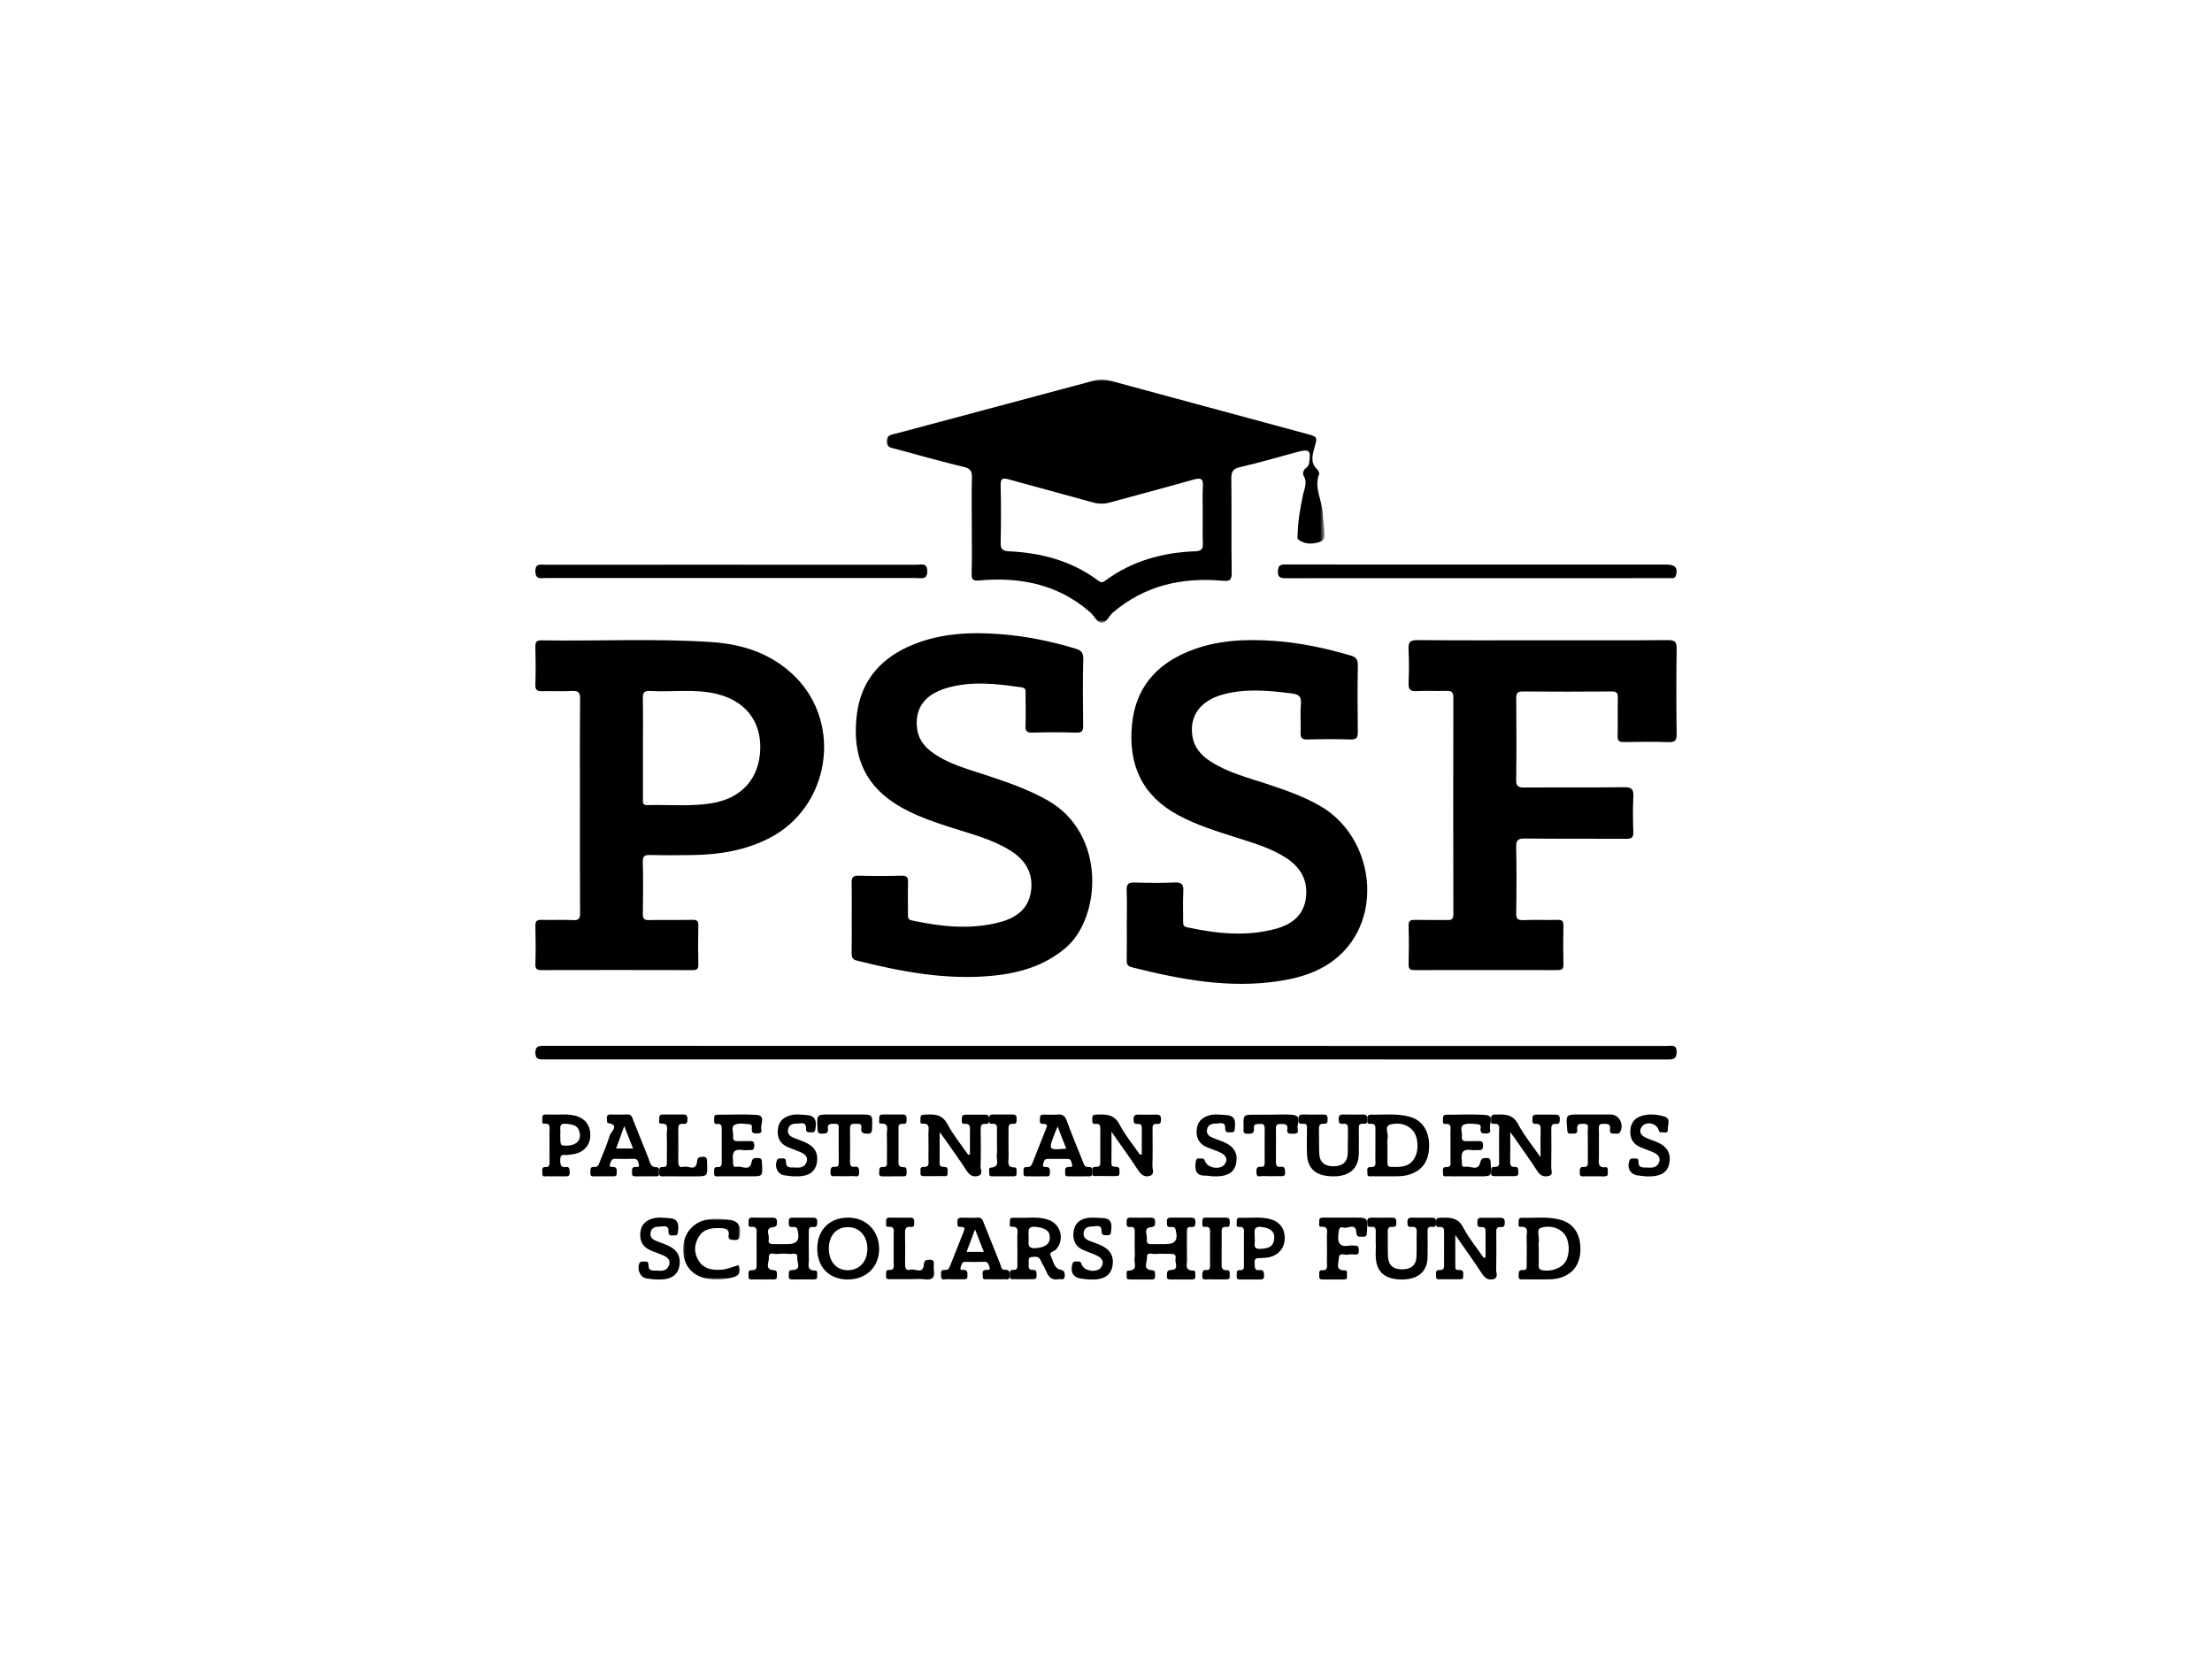
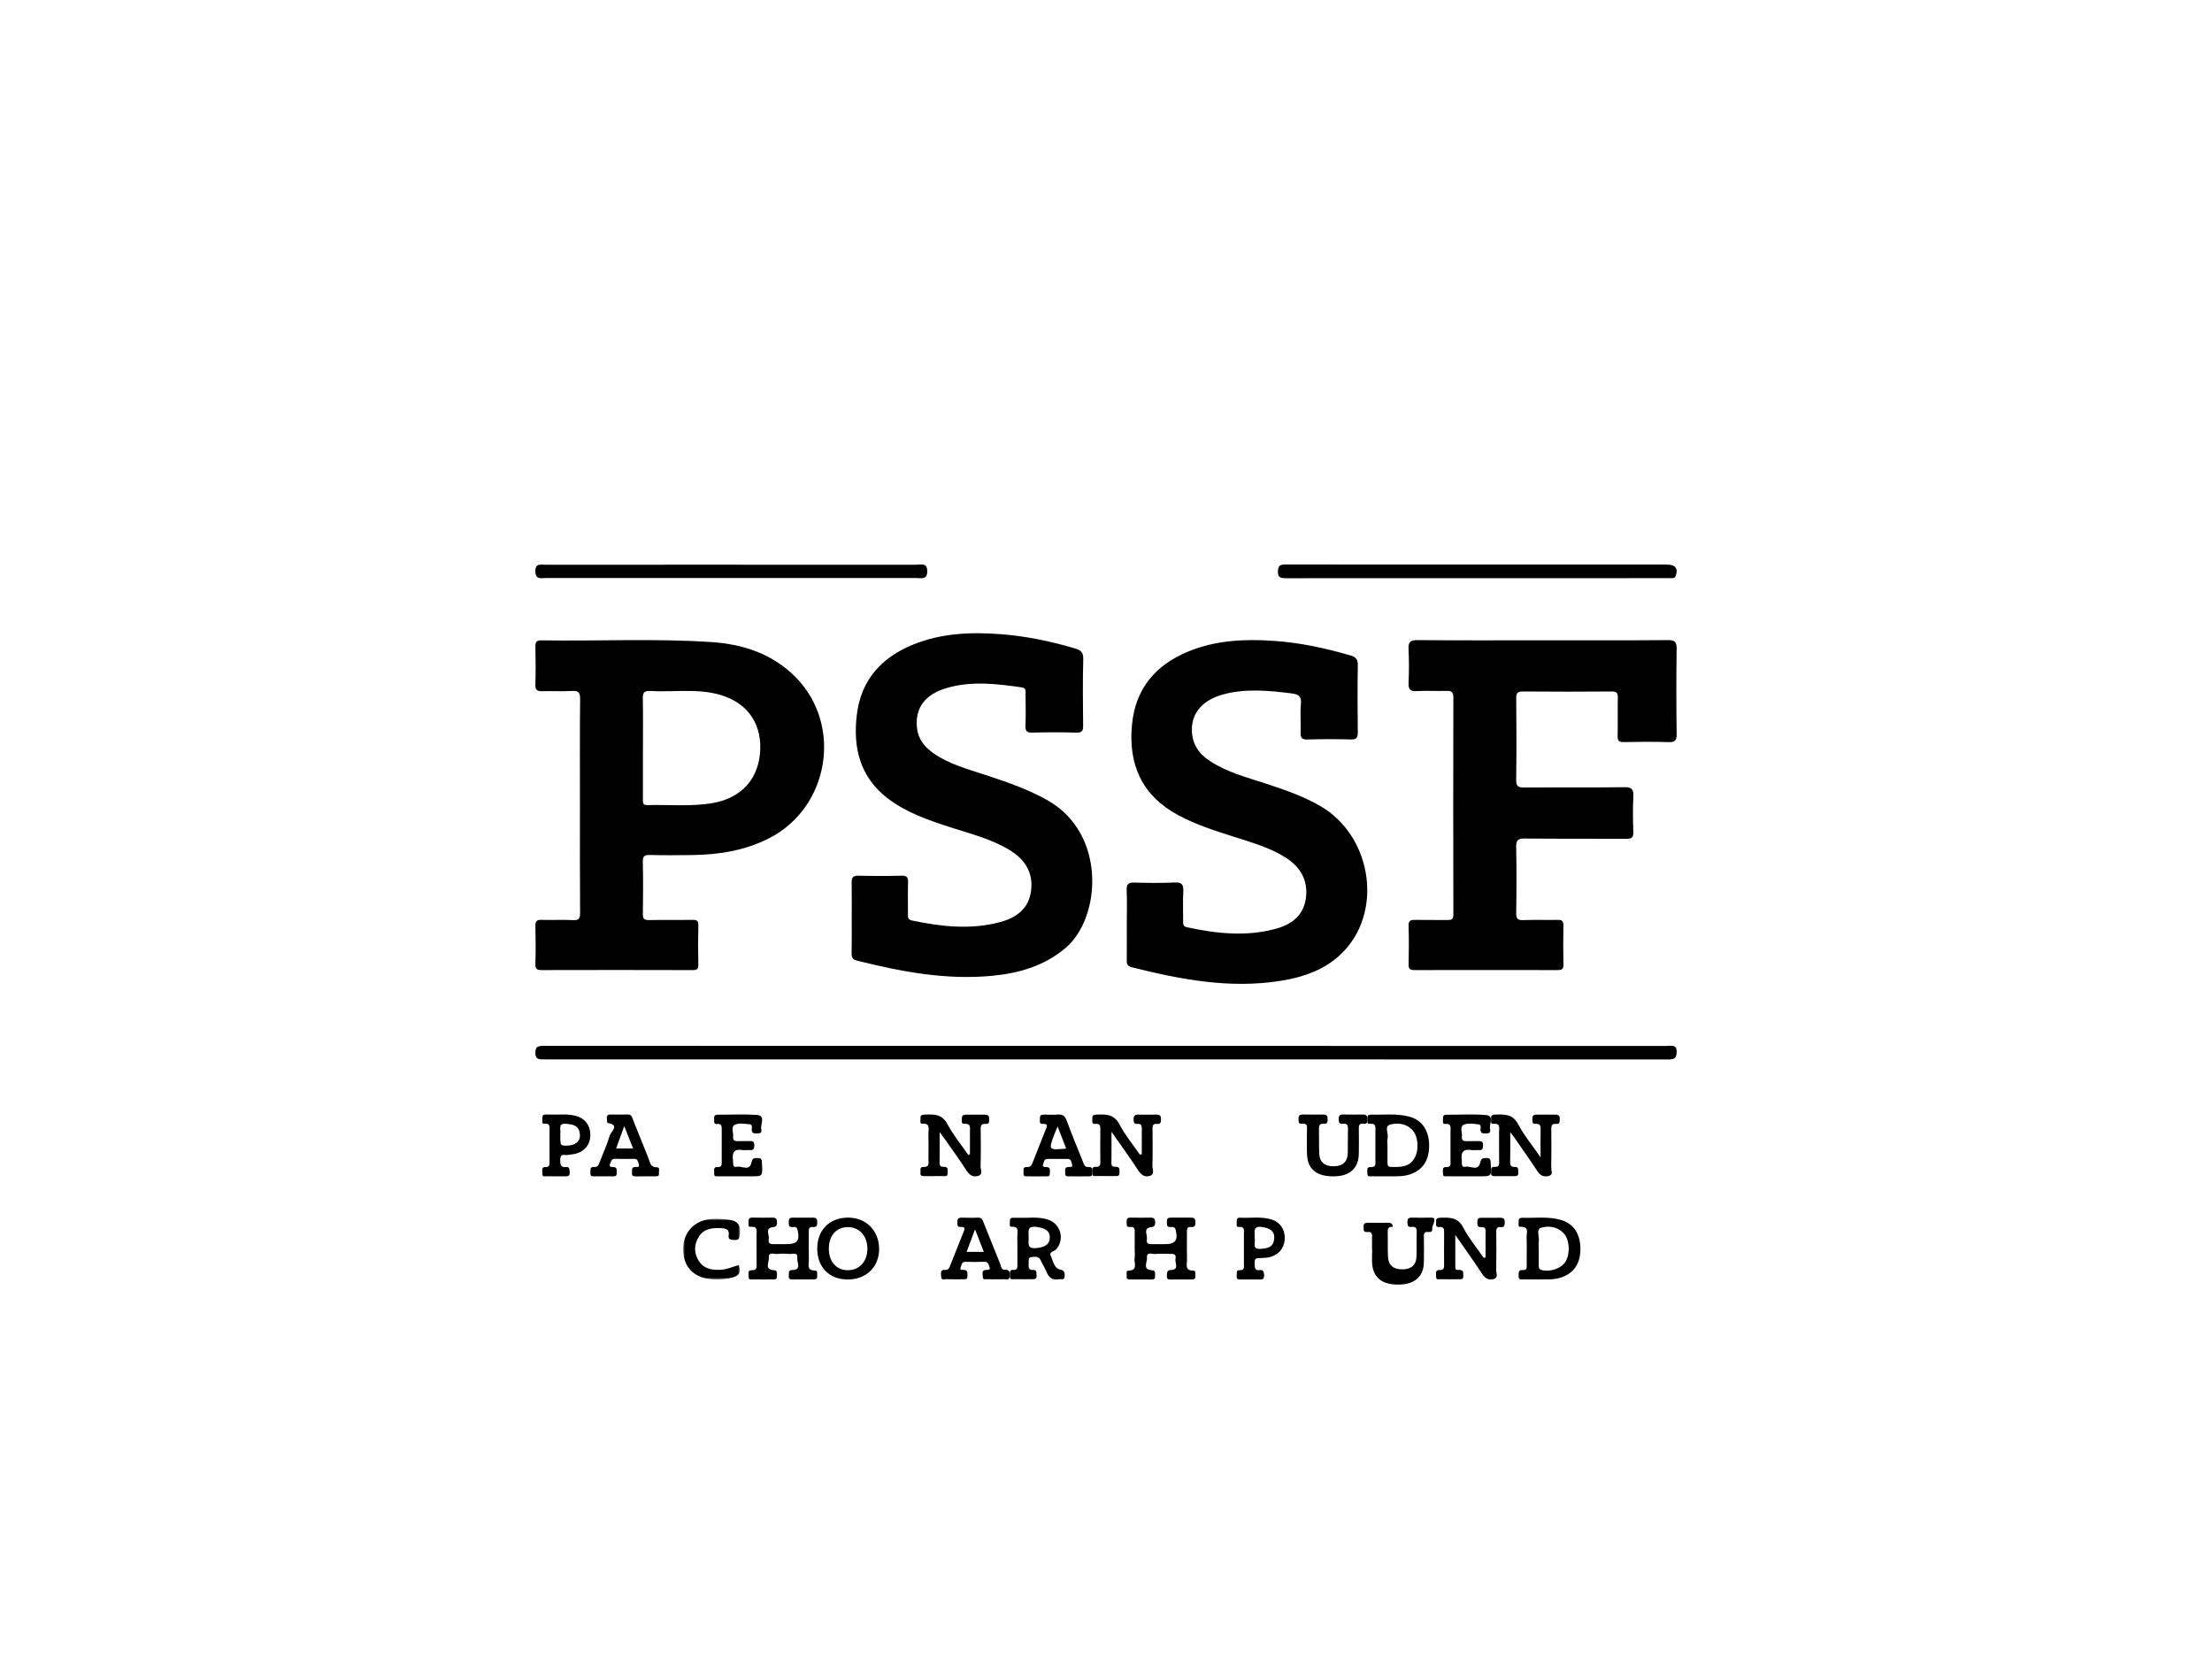
<svg xmlns="http://www.w3.org/2000/svg" version="1.1" id="Layer_1" x="0px" y="0px" width="584.18px" height="438.135px" viewBox="0 0 584.18 438.135" enable-background="new 0 0 584.18 438.135" xml:space="preserve">
  <g>
    <path d="M169.794,211.022c0.005-4.484,0.002-8.97,0.003-13.458c0.004-4.321,0.059-8.648-0.027-12.969   c-0.03-1.501,0.202-2.215,1.961-2.113c5.762,0.336,11.583-0.598,17.299,0.718c7.667,1.762,11.971,7.141,11.753,14.591   c-0.224,7.664-4.758,12.914-12.499,14.279c-5.74,1.013-11.552,0.383-17.329,0.557c-1.301,0.039-1.163-0.776-1.163-1.604    M171.708,225.799c3.668,0.093,7.335,0.07,11.002,0.021c7.148-0.094,14.09-1.178,20.536-4.508   c15.852-8.188,19.345-29.971,6.815-42.536c-6.078-6.095-13.725-8.632-22.029-9.196c-14.971-1.014-29.974-0.227-44.96-0.466   c-1.266-0.022-1.711,0.339-1.678,1.646c0.082,3.342,0.101,6.688-0.005,10.026c-0.047,1.459,0.5,1.795,1.823,1.757   c2.608-0.08,5.222,0.085,7.823-0.063c1.692-0.097,2.188,0.366,2.171,2.116c-0.092,9.377-0.043,18.753-0.043,28.13   c0,9.455-0.036,18.914,0.037,28.371c0.011,1.479-0.309,1.979-1.859,1.901c-2.763-0.14-5.541,0.022-8.311-0.067   c-1.291-0.039-1.67,0.368-1.634,1.655c0.088,3.34,0.095,6.688-0.003,10.026c-0.042,1.375,0.505,1.587,1.701,1.582   c13.284-0.032,26.567-0.036,39.854,0.005c1.202,0.004,1.498-0.369,1.475-1.519c-0.069-3.422-0.076-6.848,0.003-10.271   c0.027-1.207-0.377-1.494-1.521-1.478c-3.83,0.066-7.663-0.024-11.49,0.058c-1.284,0.021-1.664-0.357-1.642-1.648   c0.074-4.567,0.107-9.135-0.012-13.696C169.716,226.043,170.285,225.763,171.708,225.799 M298.857,255.438   c12.91,3.244,25.896,5.725,39.265,3.606c6.485-1.026,12.582-3.168,17.16-8.25c9.975-11.067,6.643-30.209-6.523-37.884   c-4.571-2.664-9.53-4.348-14.521-5.991c-5.049-1.659-10.244-2.976-14.76-5.978c-2.371-1.576-4.142-3.632-4.588-6.613   c-0.793-5.304,2.161-9.32,8.141-10.937c5.986-1.616,12.004-1.027,18.043-0.27c1.822,0.229,2.684,0.719,2.49,2.809   c-0.226,2.437,0.018,4.913-0.078,7.366c-0.055,1.39,0.176,2.052,1.801,1.997c3.799-0.115,7.596-0.117,11.395-0.007   c1.482,0.04,1.928-0.397,1.906-1.925c-0.088-5.897-0.092-11.797,0.004-17.692c0.021-1.516-0.506-2.146-1.879-2.549   c-6.607-1.941-13.32-3.378-20.178-3.86c-7.699-0.543-15.35-0.218-22.645,2.771c-8.646,3.541-14.013,9.73-14.939,19.355   c-1.018,10.563,2.664,18.723,12.129,23.852c4.938,2.681,10.266,4.299,15.568,5.994c4.457,1.424,8.965,2.729,12.965,5.305   c3.801,2.451,5.848,5.883,5.283,10.514c-0.566,4.689-3.763,7.09-7.931,8.229c-7.844,2.146-15.676,1.282-23.485-0.392   c-1.049-0.223-1.019-0.822-1.019-1.567c0.004-2.621-0.101-5.248,0.039-7.863c0.09-1.748-0.283-2.485-2.222-2.396   c-3.547,0.168-7.108,0.123-10.664,0.02c-1.553-0.049-2.143,0.354-2.069,2.025c0.127,3.022,0.035,6.061,0.035,9.088   c0,3.115,0.037,6.229-0.021,9.34c-0.021,1.041,0.182,1.621,1.299,1.9 M226.258,253.681c11.837,2.959,23.762,5.223,36.032,3.995   c7.021-0.7,13.618-2.623,19.194-7.391c9.279-7.937,10.813-30.066-4.804-38.917c-5.197-2.939-10.761-4.845-16.371-6.691   c-4.834-1.593-9.799-2.887-14.028-5.927c-2.264-1.629-3.85-3.717-4.125-6.631c-0.5-5.252,2.197-8.832,8.118-10.496   c6.487-1.82,13.015-1.029,19.537-0.096c1.274,0.183,1.027,1.029,1.032,1.799c0.021,2.784,0.083,5.571-0.018,8.352   c-0.049,1.391,0.365,1.828,1.757,1.798c3.89-0.092,7.786-0.128,11.674,0.011c1.649,0.057,1.809-0.623,1.792-1.998   c-0.062-5.813-0.123-11.631,0.032-17.441c0.049-1.817-0.688-2.346-2.174-2.793c-6.465-1.934-13.048-3.278-19.76-3.782   c-7.804-0.586-15.552-0.261-22.953,2.742c-8.302,3.366-13.735,9.247-14.89,18.388c-1.109,8.775,0.775,16.639,8.207,22.295   c4.867,3.704,10.538,5.647,16.247,7.51c5.453,1.776,11.076,3.114,16.032,6.188c3.923,2.434,6.11,5.879,5.513,10.633   c-0.601,4.799-3.91,7.146-8.181,8.293c-7.805,2.086-15.574,1.205-23.329-0.438c-1.048-0.224-1.006-0.834-1.005-1.584   c0.006-2.785-0.054-5.569,0.021-8.354c0.035-1.274-0.16-1.924-1.675-1.883c-3.808,0.109-7.621,0.096-11.428,0.004   c-1.42-0.033-1.817,0.488-1.789,1.834c0.065,3.111,0.021,6.226,0.019,9.336c0,3.113,0.042,6.226-0.026,9.336   C224.886,252.847,225.201,253.415,226.258,253.681 M428.85,195.978c3.92-0.076,7.843-0.111,11.757,0.012   c1.666,0.052,2.213-0.347,2.188-2.111c-0.102-7.506-0.109-15.016,0-22.521c0.025-1.822-0.432-2.323-2.287-2.306   c-11.02,0.092-22.039,0.045-33.059,0.045c-11.023,0-22.039,0.059-33.06-0.05c-1.996-0.02-2.492,0.571-2.396,2.454   c0.139,2.935,0.141,5.875,0.006,8.811c-0.069,1.648,0.324,2.32,2.125,2.209c2.601-0.159,5.226,0.024,7.832-0.06   c1.308-0.039,1.871,0.226,1.871,1.716c-0.047,19.093-0.05,38.186,0.004,57.279c0.004,1.461-0.608,1.543-1.737,1.525   c-2.773-0.056-5.55,0.018-8.322-0.037c-1.131-0.021-1.816,0.072-1.771,1.529c0.107,3.424,0.086,6.854,0.008,10.28   c-0.029,1.263,0.504,1.449,1.594,1.445c12.568-0.027,25.14-0.027,37.712,0c1.088,0.004,1.614-0.177,1.584-1.451   c-0.084-3.424-0.074-6.854-0.002-10.279c0.021-1.166-0.324-1.561-1.511-1.53c-3.018,0.069-6.043-0.058-9.061,0.061   c-1.488,0.055-1.933-0.326-1.904-1.877c0.103-5.793,0.111-11.586-0.002-17.377c-0.035-1.818,0.437-2.318,2.297-2.297   c8.896,0.109,17.793,0.018,26.691,0.08c1.461,0.012,2.018-0.295,1.953-1.871c-0.127-3.098-0.146-6.206,0-9.299   c0.09-1.876-0.388-2.487-2.388-2.461c-8.813,0.122-17.633,0.024-26.446,0.081c-1.511,0.008-2.138-0.27-2.109-1.996   c0.107-7.177,0.078-14.36,0.014-21.539c-0.01-1.344,0.275-1.838,1.728-1.825c7.836,0.066,15.672,0.063,23.508,0   c1.344-0.012,1.625,0.45,1.596,1.68c-0.073,3.343,0.033,6.69-0.055,10.035C427.17,195.627,427.571,196.003,428.85,195.978" />
    <g transform="translate(51)">
      <defs>
        <filter id="Adobe_OpacityMaskFilter" filterUnits="userSpaceOnUse" x="183.15" y="100.229" width="115.669" height="64.288">
          <feColorMatrix type="matrix" values="1 0 0 0 0  0 1 0 0 0  0 0 1 0 0  0 0 0 1 0" />
        </filter>
      </defs>
      <mask maskUnits="userSpaceOnUse" x="183.15" y="100.229" width="115.669" height="64.288" id="b_2_">
        <g filter="url(#Adobe_OpacityMaskFilter)">
-           <path id="a_2_" fill="#FFFFFF" d="M183.15,100.226h115.667v64.29H183.152L183.15,100.226z" />
-         </g>
+           </g>
      </mask>
-       <path mask="url(#b_2_)" d="M215.357,126.586c7.436,2.063,14.889,4.053,22.325,6.115c1.546,0.428,3.001,0.403,4.544-0.024    c7.354-2.037,14.742-3.952,22.08-6.045c2.039-0.582,2.492-0.019,2.367,1.942c-0.15,2.356-0.035,4.731-0.035,7.1    c0.002,2.613-0.063,5.229,0.027,7.836c0.053,1.442-0.369,2.014-1.895,2.07c-8.713,0.333-16.849,2.542-23.951,7.821    c-0.799,0.596-1.229,0.35-1.871-0.126c-6.979-5.184-14.987-7.289-23.509-7.677c-1.741-0.078-2.197-0.645-2.166-2.308    c0.094-5.061,0.123-10.126-0.006-15.185C213.221,126.229,213.904,126.183,215.357,126.586 M185.716,118.6    c5.95,1.625,11.896,3.287,17.893,4.734c1.754,0.423,2.118,1.186,2.075,2.827c-0.114,4.165-0.038,8.334-0.038,12.5    c0,4.249,0.072,8.497-0.036,12.741c-0.046,1.738,0.345,2.048,2.151,1.886c10.768-0.962,20.749,1.063,29.152,8.411    c1.038,0.906,1.841,2.684,2.899,2.809c1.325,0.158,2.021-1.819,3.116-2.751c8.4-7.141,18.228-9.336,28.924-8.388    c1.851,0.163,2.463-0.063,2.431-2.117c-0.132-8.249,0-16.502-0.097-24.752c-0.021-1.815,0.312-2.685,2.295-3.136    c5.072-1.154,10.07-2.636,15.101-3.994c3.237-0.872,3.67-0.443,3.142,2.949c-0.103,0.666-0.459,0.998-0.9,1.35    c-0.678,0.538-0.857,1.451-0.533,1.994c1.082,1.825,0.133,3.478-0.207,5.167c-0.684,3.36-1.305,6.721-1.377,10.167    c-0.01,0.573-0.24,1.204,0.291,1.58c1.66,1.185,3.469,1.153,5.361,0.603c1.791-0.518,1.461-1.917,1.396-3.17    c-0.069-1.379-0.367-2.753-0.394-4.134c-0.061-3.578-2.43-6.936-0.996-10.669c0.125-0.322-0.215-0.987-0.53-1.282    c-1.849-1.698-1.209-3.878-0.711-5.665c0.76-2.728,0.938-2.878-1.81-3.622c-17.334-4.693-34.676-9.375-52.012-14.07    c-1.435-0.389-2.805-0.479-4.298-0.08c-17.415,4.691-34.846,9.318-52.265,13.984c-1.121,0.301-2.573,0.329-2.588,2.058    c-0.014,1.74,1.453,1.77,2.564,2.073" />
    </g>
    <path d="M440.063,276.231c-49.328-0.013-98.655-0.013-147.986-0.013c-49.41,0-98.821,0.009-148.229-0.024   c-1.629,0-2.475,0.098-2.46,1.867c0.018,1.719,0.915,1.727,2.375,1.727c98.901-0.018,197.804-0.021,296.707,0.018   c1.814,0,2.285-0.381,2.326-1.984C442.848,275.711,441.317,276.231,440.063,276.231 M337.491,150.826   c-0.103,1.916,0.95,1.881,2.479,1.879c33.362-0.024,66.729-0.018,100.092-0.018c0.487,0,0.975,0.003,1.461-0.004   c0.504-0.009,0.873-0.078,1.053-0.646c0.639-1.972-0.105-2.934-2.396-2.934h-49.926c-16.883,0-33.768,0.014-50.652-0.029   C338.094,149.07,337.568,149.323,337.491,150.826 M144.28,152.646c32.526,0.012,65.051,0.012,97.578,0   c1.422,0,3.043,0.563,3.023-1.815c-0.018-2.3-1.59-1.681-2.896-1.683c-16.262-0.018-32.524-0.012-48.788-0.012l-49.036,0.002   c-1.405,0-2.828-0.437-2.774,1.8C141.441,153.192,142.943,152.645,144.28,152.646 M314.564,324.049   c1.162,0.127,1.136-0.635,1.129-1.465c-0.01-1.014-0.666-1.016-1.37-1.014c-1.604,0.004-3.203,0.006-4.802,0   c-0.688,0-1.397-0.064-1.342,0.989c0.039,0.734-0.227,1.628,1.047,1.5c0.566-0.055,1.078-0.071,1.283,0.798   c0.637,2.668-0.098,3.713-2.795,3.713c-1.012,0-2.021-0.008-3.031,0.004c-0.936,0.01-2.094,0.141-1.793-1.316   c0.226-1.092-1.145-2.922,1.133-3.178c0.961-0.105,1.039-0.549,1.047-1.316c0.007-0.887-0.368-1.211-1.209-1.194   c-1.77,0.028-3.539,0.032-5.307,0c-0.791-0.019-1.053,0.352-1.004,1.077c0.047,0.634-0.236,1.521,0.887,1.392   c1.33-0.156,1.25,0.703,1.234,1.594c-0.021,1.365-0.004,2.732-0.006,4.098c0,0.853,0.113,1.726-0.029,2.556   c-0.211,1.231,1.061,3.26-1.688,3.283c-0.629,0.006-0.334,1.014-0.391,1.573c-0.078,0.771,0.479,0.759,0.989,0.761   c1.771,0.006,3.537,0.008,5.306-0.002c0.569-0.007,1.26,0.094,1.194-0.847c-0.043-0.631,0.252-1.543-0.762-1.59   c-2.671-0.125-1.277-2.141-1.373-3.254c-0.154-1.787,1.416-0.934,2.239-1.033c1.162-0.139,2.354-0.031,3.533-0.035   c0.926-0.004,2.086-0.166,1.758,1.324c-0.223,1.023,1.095,2.84-1.168,2.928c-1.196,0.048-1.041,0.744-1.106,1.517   c-0.101,1.096,0.601,0.998,1.278,0.996c1.687-0.004,3.369,0.002,5.056-0.004c0.59-0.004,1.244,0.049,1.174-0.873   c-0.043-0.558,0.205-1.5-0.536-1.486c-2.351,0.043-1.625-1.643-1.656-2.832c-0.062-2.391-0.01-4.781-0.019-7.172   C313.467,324.75,313.372,323.917,314.564,324.049 M214.702,324.051c1.159,0.125,1.137-0.631,1.126-1.463   c-0.012-1.016-0.672-1.014-1.374-1.012c-1.602,0.002-3.2,0.004-4.799-0.002c-0.694-0.002-1.395-0.063-1.338,0.996   c0.04,0.737-0.214,1.619,1.053,1.491c0.574-0.059,1.077-0.067,1.278,0.802c0.627,2.696-0.082,3.703-2.802,3.703   c-1.01,0-2.021-0.009-3.032,0.004c-0.941,0.014-2.103,0.121-1.787-1.318c0.239-1.086-1.15-2.928,1.144-3.172   c0.967-0.103,1.024-0.563,1.035-1.326c0.015-0.889-0.364-1.197-1.206-1.184c-1.766,0.03-3.537,0.026-5.304-0.004   c-0.79-0.017-1.074,0.368-0.991,1.088c0.061,0.514-0.322,1.438,0.621,1.348c1.892-0.182,1.467,1.121,1.476,2.143   c0.022,2.562-0.003,5.117,0.014,7.677c0.007,0.895,0.08,1.692-1.241,1.629c-1.258-0.063-0.817,1.018-0.866,1.688   c-0.072,0.998,0.716,0.738,1.239,0.746c1.683,0.027,3.368,0.019,5.051,0.006c0.57-0.006,1.254,0.101,1.19-0.844   c-0.043-0.637,0.247-1.541-0.761-1.588c-2.661-0.129-1.277-2.143-1.374-3.252c-0.152-1.764,1.405-0.938,2.237-1.035   c1.079-0.133,2.19-0.1,3.278-0.012c0.788,0.063,2.216-0.543,1.989,1.047c-0.159,1.109,1.315,3.186-1.389,3.217   c-1.111,0.015-0.763,0.869-0.849,1.479c-0.118,0.813,0.294,1.03,1.015,1.002c0.839-0.037,1.684-0.011,2.524-0.011   c0.927,0,1.852,0.009,2.778-0.004c0.585-0.006,1.252,0.062,1.177-0.864c-0.044-0.558,0.208-1.502-0.53-1.488   c-2.346,0.043-1.631-1.644-1.661-2.83c-0.067-2.387-0.015-4.775-0.019-7.164C213.602,324.754,213.508,323.918,214.702,324.051    M250.256,309.844c-0.042-0.684,0.341-1.688-0.9-1.678c-0.801,0.008-1.238-0.143-1.217-1.098c0.051-2.492,0.017-4.992,0.017-8.078   c0.727,0.971,1.071,1.413,1.394,1.875c1.889,2.711,3.836,5.381,5.62,8.153c0.781,1.218,1.656,1.918,3.062,1.56   c1.53-0.394,0.695-1.713,0.727-2.555c0.119-3.138,0.057-6.281,0.041-9.425c-0.005-0.965-0.144-1.922,1.343-1.779   c1.078,0.103,0.853-0.764,0.879-1.414c0.032-0.79-0.413-1.026-1.103-1.026c-1.688,0.008-3.373,0.021-5.061,0   c-0.75-0.006-1.09,0.349-1.036,1.078c0.036,0.528-0.273,1.397,0.653,1.334c1.833-0.123,1.479,1.121,1.483,2.174   c0.007,1.949,0,3.9,0,5.849c-0.147,0.067-0.298,0.131-0.447,0.194c-1.859-2.698-3.971-5.26-5.501-8.139   c-1.5-2.818-3.771-2.586-6.203-2.49c-0.622,0.022-0.963,0.289-0.899,0.912c0.055,0.528-0.316,1.524,0.459,1.472   c2.235-0.152,1.604,1.397,1.627,2.52c0.045,2.291,0.026,4.584,0.007,6.879c-0.009,0.94,0.382,2.121-1.341,2.031   c-1.079-0.056-0.683,0.928-0.763,1.524c-0.12,0.898,0.49,0.896,1.109,0.894c1.602-0.009,3.205,0.012,4.806-0.011   c0.536-0.008,1.305,0.224,1.246-0.756 M294.871,308.151c-0.646-0.06-1.365,0.131-1.346-0.959c0.041-2.558,0.013-5.113,0.013-8.297   c2.608,3.737,4.858,6.809,6.93,9.999c0.841,1.287,1.771,2.132,3.248,1.632c1.32-0.443,0.604-1.75,0.634-2.632   c0.098-3.141,0.036-6.282,0.034-9.426c-0.004-0.854-0.155-1.79,1.201-1.645c0.99,0.108,1.022-0.541,1.031-1.291   c0.012-0.896-0.414-1.183-1.232-1.168c-1.604,0.022-3.207,0.032-4.809,0c-0.867-0.021-1.195,0.338-1.199,1.198   c-0.004,0.771,0.074,1.365,1.047,1.267c1.17-0.117,1.127,0.668,1.123,1.476c-0.019,2.182-0.006,4.358-0.006,6.536l-0.49,0.101   c-1.819-2.644-3.916-5.139-5.381-7.965c-1.465-2.824-3.692-2.699-6.146-2.615c-0.729,0.027-1.118,0.266-1.046,1.037   c0.057,0.606-0.288,1.531,0.841,1.414c1.289-0.135,1.287,0.623,1.276,1.553c-0.028,2.717-0.015,5.434-0.004,8.151   c0.004,0.863,0.133,1.718-1.213,1.642c-1.267-0.068-0.835,0.99-0.895,1.66c-0.092,1.004,0.693,0.754,1.222,0.764   c1.602,0.025,3.202,0.006,4.805,0.012c0.615,0.002,1.233,0.013,1.136-0.883C295.577,309.1,295.938,308.249,294.871,308.151    M394.639,308.178c-1.078-0.076-0.774,0.84-0.854,1.461c-0.105,0.828,0.336,0.994,1.037,0.982c1.684-0.025,3.373-0.021,5.059-0.002   c0.662,0.006,1.18-0.09,1.084-0.943c-0.07-0.625,0.228-1.52-0.834-1.496c-0.953,0.023-1.328-0.254-1.303-1.282   c0.07-2.426,0.021-4.855,0.021-7.91c0.603,0.801,0.836,1.094,1.05,1.397c2.073,2.996,4.198,5.953,6.182,9.006   c0.801,1.229,1.836,1.474,3.01,1.152c1.168-0.318,0.566-1.441,0.582-2.18c0.066-3.313,0.039-6.632,0.019-9.945   c-0.009-0.918-0.029-1.733,1.264-1.599c1.031,0.109,0.953-0.635,0.973-1.344c0.027-0.946-0.51-1.121-1.285-1.115   c-1.602,0.019-3.202,0.021-4.807,0.005c-0.697-0.007-1.156,0.204-1.119,0.995c0.031,0.623-0.271,1.498,0.826,1.451   c0.955-0.043,1.357,0.271,1.33,1.299c-0.062,2.253-0.019,4.507-0.019,7.527c-2.274-3.299-4.396-5.84-5.901-8.709   c-1.482-2.828-3.73-2.635-6.166-2.57c-0.787,0.019-1.074,0.375-0.986,1.097c0.062,0.515-0.313,1.418,0.638,1.332   c1.889-0.166,1.451,1.135,1.461,2.147c0.022,2.468,0.012,4.931,0.004,7.398C395.896,307.225,396.2,308.292,394.639,308.178    M396.155,321.598c-1.517,0.029-3.033,0.009-4.552,0.009c-0.674,0-1.416-0.104-1.422,0.94c-0.004,0.752-0.192,1.629,1.031,1.521   c1.168-0.104,1.127,0.661,1.119,1.479c-0.023,2.182-0.008,4.359-0.008,6.541l-0.486,0.094c-1.822-2.643-3.92-5.143-5.389-7.973   c-1.463-2.818-3.689-2.691-6.137-2.609c-0.738,0.021-1.117,0.265-1.047,1.035c0.059,0.607-0.291,1.535,0.84,1.418   c1.291-0.137,1.289,0.627,1.281,1.556c-0.029,2.719-0.021,5.438-0.009,8.159c0.004,0.875,0.117,1.716-1.217,1.644   c-1.271-0.064-0.832,0.994-0.89,1.664c-0.086,0.998,0.695,0.754,1.224,0.762c1.604,0.027,3.207,0.006,4.81,0.01   c0.61,0.004,1.223,0.021,1.129-0.883c-0.064-0.621,0.262-1.43-0.785-1.572c-0.51-0.071-1.301,0.263-1.31-0.7   c-0.021-2.644-0.006-5.281-0.006-8.558c2.66,3.828,4.949,6.982,7.065,10.25c0.824,1.275,1.816,1.793,3.127,1.396   c1.228-0.371,0.593-1.584,0.611-2.396c0.078-3.229,0.039-6.461,0.029-9.69c-0.004-0.873-0.117-1.775,1.223-1.632   c1.008,0.111,0.994-0.575,1.013-1.311C397.42,321.833,396.969,321.584,396.155,321.598 M273.399,329.627   c-2.404,0.148-1.607-1.615-1.749-2.799c0.085-1.375-0.571-3.053,1.819-2.828c2.497,0.236,3.813,1.027,3.786,2.854   c-0.029,1.813-1.393,2.625-3.856,2.777 M279.979,335.288c-1.665-0.369-1.853-2.365-2.506-3.707   c-0.479-0.979,0.928-1.062,1.423-1.607c2.354-2.598,1.268-6.782-2.144-7.881c-1.843-0.594-3.756-0.559-5.371-0.49   c-1.479,0-2.669,0.011-3.858,0c-0.604-0.008-0.879,0.33-0.817,0.933c0.055,0.527-0.3,1.504,0.458,1.453   c2.117-0.146,1.479,1.436,1.503,2.533c0.055,2.463,0.008,4.93,0.021,7.393c0.004,0.807,0.042,1.557-1.059,1.463   c-1.182-0.1-0.893,0.875-0.935,1.586c-0.065,1.156,0.75,0.848,1.311,0.859c1.507,0.028,3.015,0.01,4.521,0.008   c0.645,0,1.316,0.061,1.23-1.006c-0.054-0.672,0.088-1.494-0.878-1.433c-1.418,0.093-1.242-0.924-1.208-1.854   c0.024-0.646-0.176-1.498,0.763-1.564c0.909-0.067,1.912-0.328,2.444,0.951c0.421,1.002,1.076,1.894,1.467,2.904   c0.63,1.633,1.663,2.332,3.283,2.002c0.599-0.123,1.525,0.43,1.563-0.887C281.222,335.997,281.076,335.528,279.979,335.288    M413.52,333.069c-1.063,1.875-3.872,2.873-6.247,2.375c-1-0.211-0.892-0.83-0.898-1.494c-0.006-1.357-0.002-2.715-0.002-4.072   c0-0.68-0.09-1.375,0.02-2.033c0.203-1.246-0.811-3.192,0.638-3.61c1.979-0.57,4.239-0.295,5.885,1.407   C414.499,327.284,414.758,330.887,413.52,333.069 M412.333,322.211c-3.377-1.023-6.881-0.496-10.33-0.6   c-0.604-0.019-0.984,0.25-0.922,0.887c0.053,0.535-0.32,1.539,0.428,1.496c2.451-0.139,1.621,1.6,1.658,2.738   c0.078,2.377,0.033,4.758,0.021,7.135c-0.009,0.719,0.233,1.656-1.025,1.545c-1.184-0.103-1.066,0.711-1.109,1.494   c-0.069,1.334,0.892,0.94,1.556,0.965c1.098,0.043,2.196,0.012,3.297,0.016c2.102-0.059,4.221,0.187,6.287-0.479   c3.395-1.09,5.176-3.656,5.186-7.545C417.383,325.944,415.659,323.219,412.333,322.211 M367.258,296.956   c2.004-0.486,4.26-0.217,5.834,1.592c1.537,1.764,1.693,5.332,0.393,7.451c-1.452,2.361-3.797,2.188-6.088,2.191   c-1.024,0-0.973-0.712-0.973-1.408v-4.33c0-0.592-0.129-1.225,0.027-1.775C366.814,299.417,365.395,297.409,367.258,296.956    M362.375,310.647c1.184,0.034,2.369,0.012,3.553,0.016c2.107-0.063,4.227,0.188,6.299-0.473c3.492-1.115,5.238-3.688,5.203-7.787   c-0.037-3.848-1.887-6.615-5.238-7.508c-3.315-0.888-6.729-0.438-10.106-0.529c-0.805-0.021-1.035,0.42-0.965,1.113   c0.053,0.521-0.291,1.422,0.662,1.315c1.682-0.188,1.459,0.888,1.459,1.906c-0.009,2.547,0.01,5.101-0.009,7.649   c-0.004,0.873,0.33,1.939-1.243,1.869c-1.263-0.055-0.814,1.025-0.861,1.689C361.055,310.907,361.854,310.633,362.375,310.647" />
-     <path d="M255.272,330.614l2.229-5.939l2.331,5.939H255.272z M265.396,335.348c-1.008,0.06-1.008-0.963-1.276-1.621   c-1.431-3.53-2.85-7.063-4.255-10.604c-0.313-0.789-0.472-1.617-1.634-1.553c-1.418,0.075-2.847,0.03-4.269,0.012   c-0.697-0.012-1.144,0.207-1.107,0.998c0.031,0.633-0.237,1.518,0.844,1.451c1.343-0.082,1.055,0.612,0.745,1.391   c-1.162,2.906-2.315,5.818-3.474,8.73c-0.251,0.627-0.45,1.313-1.343,1.229c-1.45-0.139-1.065,0.961-1.074,1.719   c-0.013,1.197,0.94,0.695,1.485,0.728c1.42,0.065,2.846,0.029,4.271,0.018c0.566-0.008,1.249,0.101,1.18-0.844   c-0.049-0.631,0.242-1.41-0.745-1.619c-0.454-0.092-1.414,0.324-1.001-0.813c0.211-0.588,0.258-1.357,1.229-1.326   c1.674,0.049,3.352,0.047,5.024-0.008c0.925-0.027,1.043,0.629,1.289,1.26c0.421,1.086-0.418,0.838-0.914,0.883   c-1.262,0.104-0.789,1.086-0.829,1.738c-0.061,0.979,0.734,0.697,1.258,0.723c0.752,0.035,1.507,0.008,2.261,0.01   c0.671,0,1.345,0.056,2.01-0.018c0.626-0.066,1.604,0.461,1.6-0.898C266.665,336.008,266.675,335.27,265.396,335.348   L265.396,335.348z M162.717,303.31l2.143-5.91l2.333,5.91H162.717z M173.032,310.659c0.492-0.004,1.1,0.053,0.989-0.732   c-0.083-0.596,0.396-1.682-0.563-1.658c-1.712,0.044-1.747-1.256-2.164-2.291c-1.372-3.385-2.724-6.776-4.078-10.168   c-0.277-0.69-0.371-1.506-1.424-1.479c-1.507,0.047-3.014,0.012-4.521,0.006c-0.558,0-1.017,0.156-1.008,0.816   c0.005,0.496,0.062,1.398,0.196,1.42c3.414,0.51,0.837,2.328,0.562,3.305c-0.674,2.357-1.719,4.605-2.609,6.904   c-0.274,0.711-0.45,1.51-1.474,1.408c-1.271-0.13-0.948,0.836-1.017,1.543c-0.109,1.131,0.694,0.922,1.322,0.926   c1.424,0.016,2.847,0.02,4.271-0.002c0.617-0.015,1.445,0.207,1.362-0.914c-0.047-0.635,0.213-1.451-0.828-1.547   c-0.527-0.054-1.336,0.153-0.904-0.904c0.25-0.611,0.367-1.291,1.299-1.258c1.672,0.057,3.349,0.043,5.021,0.008   c0.949-0.021,1.025,0.727,1.221,1.336c0.355,1.115-0.565,0.744-1.015,0.801c-1.084,0.142-0.672,0.979-0.753,1.574   c-0.122,0.887,0.462,0.926,1.093,0.914c0.837-0.012,1.674-0.004,2.513-0.004C171.357,310.663,172.194,310.672,173.032,310.659z    M278.422,299.633c0.206-0.545,0.452-1.077,0.889-2.118l2.273,5.825C276.88,303.752,276.878,303.75,278.422,299.633    M287.296,310.665c0.575-0.006,1.259,0.1,1.146-0.842c-0.076-0.664,0.373-1.707-0.923-1.611c-1.175,0.084-1.294-0.838-1.598-1.6   c-1.416-3.543-2.901-7.063-4.202-10.646c-0.467-1.283-1.105-1.725-2.381-1.621c-1.167,0.1-2.348,0.029-3.521,0.018   c-0.636-0.002-1.227,0.068-1.171,0.921c0.036,0.602-0.345,1.563,0.746,1.524c1.568-0.061,1.078,0.75,0.757,1.555   c-1.125,2.839-2.255,5.677-3.374,8.515c-0.284,0.725-0.532,1.406-1.542,1.332c-1.289-0.094-0.844,0.951-0.918,1.621   c-0.108,0.949,0.585,0.83,1.155,0.83c1.509,0.01,3.02,0.024,4.526-0.004c0.528-0.013,1.295,0.205,1.264-0.758   c-0.023-0.701,0.311-1.64-0.915-1.703c-0.454-0.023-1.162,0.088-0.852-0.738c0.214-0.568,0.209-1.412,1.181-1.395   c1.761,0.024,3.522,0.021,5.283,0.002c0.977-0.011,0.965,0.832,1.156,1.411c0.284,0.861-0.473,0.691-0.885,0.707   c-1.264,0.048-0.859,1-0.911,1.677c-0.076,0.944,0.636,0.795,1.198,0.803c0.754,0.014,1.507,0.004,2.265,0.004   C285.62,310.667,286.458,310.67,287.296,310.665 M387.262,310.659h3.566c3.084,0,3.063,0,2.869-3.347   c-0.045-0.825-0.025-1.546-1.09-1.481c-0.771,0.047-1.381-0.143-1.67,1.146c-0.556,2.476-2.564,0.884-3.894,1.156   c-1.287,0.267-0.879-1.012-0.989-1.768c-0.312-2.076,0.424-2.979,2.432-2.652c0.699,0.115,1.428-0.026,2.139,0.024   c0.889,0.064,1.021-0.436,1.045-1.241c0.025-0.925-0.344-1.17-1.127-1.136c-1.109,0.043-2.221-0.022-3.33,0.015   c-0.801,0.028-1.262-0.336-1.127-1.176c0.166-1.093-0.709-2.673,0.527-3.185c1.104-0.459,2.508-0.213,3.764-0.09   c1.135,0.109,0.439,1.227,0.668,1.854c0.189,0.517,0.529,0.541,0.934,0.55c0.789,0.016,1.859,0.141,1.533-1.158   c-0.316-1.256,1.256-3.483-1.047-3.687c-3.465-0.301-6.969-0.065-10.457-0.086c-0.752-0.004-0.994,0.396-0.916,1.099   c0.053,0.517-0.295,1.416,0.604,1.33c1.769-0.166,1.365,1.123,1.373,2.143c0.019,2.462,0.019,4.927,0,7.388   c-0.008,0.864,0.326,1.942-1.164,1.864c-1.182-0.059-0.764,1.023-0.809,1.688c-0.063,0.994,0.684,0.729,1.172,0.737   C383.932,310.674,385.598,310.659,387.262,310.659 M189.466,308.217c-1.187-0.074-0.797,0.979-0.854,1.656   c-0.083,0.99,0.63,0.777,1.139,0.783c1.668,0.02,3.335,0.006,5.002,0.006h3.573c3.111,0,3.096,0.002,2.911-3.305   c-0.043-0.793,0.037-1.587-1.051-1.519c-0.742,0.047-1.43-0.238-1.702,1.099c-0.519,2.569-2.55,0.893-3.871,1.2   c-1.263,0.295-0.924-0.946-1.033-1.729c-0.284-2.029,0.331-3.046,2.4-2.697c0.698,0.117,1.429-0.024,2.141,0.022   c0.842,0.058,1.078-0.35,1.088-1.2c0.01-0.875-0.253-1.226-1.09-1.183c-1.11,0.053-2.224-0.018-3.335,0.019   c-0.772,0.024-1.289-0.263-1.171-1.138c0.152-1.104-0.681-2.692,0.497-3.217c1.086-0.481,2.504-0.211,3.764-0.115   c1.166,0.093,0.494,1.199,0.7,1.824c0.168,0.508,0.481,0.605,0.904,0.594c0.757-0.022,1.888,0.222,1.572-1.116   c-0.303-1.287,1.312-3.589-1.239-3.759c-3.323-0.223-6.667-0.043-10.001-0.061c-0.71-0.004-1.294,0.057-1.204,1.055   c0.055,0.617-0.253,1.527,0.81,1.402c1.227-0.145,1.198,0.648,1.191,1.564c-0.023,2.723-0.012,5.441-0.005,8.164   C190.603,307.426,190.746,308.295,189.466,308.217 M358.859,304.672c0.039-2.104,0.017-4.213,0.004-6.315   c-0.004-0.849-0.161-1.746,1.269-1.582c1.152,0.135,0.929-0.705,0.955-1.353c0.029-0.709-0.258-1.094-1.067-1.082   c-1.769,0.021-3.533,0.037-5.3-0.008c-0.967-0.026-1.188,0.412-1.178,1.229c0.01,0.75,0.051,1.364,1.104,1.225   c1.332-0.18,1.379,0.633,1.344,1.559c-0.033,1.008-0.008,2.021-0.008,3.029h-0.035c0,1.096,0.043,2.191-0.01,3.283   c-0.104,2.256-1.416,3.338-3.746,3.352c-2.34,0.015-3.679-1.088-3.779-3.316c-0.104-2.188-0.016-4.381-0.076-6.567   c-0.021-0.937,0.246-1.429,1.326-1.351c1.131,0.082,0.91-0.737,0.945-1.387c0.055-0.971-0.594-1.055-1.373-1.047   c-1.68,0.02-3.357,0.037-5.035-0.008c-0.875-0.023-1.316,0.236-1.264,1.135c0.039,0.674-0.127,1.441,1.004,1.314   c1.457-0.168,1.223,0.803,1.223,1.621c0,2.19-0.088,4.385,0.025,6.57c0.198,3.88,2.604,5.751,7.131,5.696   C356.495,310.622,358.793,308.536,358.859,304.672 M377.926,321.571c-1.678,0.03-3.359,0.045-5.035-0.002   c-0.951-0.031-1.217,0.366-1.192,1.196c0.021,0.724-0.007,1.386,1.071,1.254c1.019-0.125,1.408,0.279,1.379,1.277   c-0.065,2.185,0.019,4.375-0.061,6.564c-0.078,2.233-1.373,3.352-3.723,3.371c-2.352,0.021-3.686-1.08-3.799-3.3   c-0.115-2.184-0.017-4.377-0.074-6.563c-0.027-0.922,0.199-1.453,1.297-1.361c1.125,0.097,0.943-0.688,0.973-1.354   c0.039-0.938-0.529-1.097-1.344-1.084c-1.678,0.026-3.359,0.035-5.035-0.002c-0.85-0.021-1.361,0.174-1.289,1.104   c0.051,0.648-0.188,1.469,0.969,1.338c1.437-0.16,1.26,0.773,1.256,1.605c-0.004,1.012,0,2.021,0,3.033h0.041   c0,1.344-0.127,2.704,0.023,4.034c0.404,3.638,2.893,5.363,7.336,5.216c3.9-0.132,6.184-2.181,6.287-5.732   c0.068-2.188,0.02-4.377,0.012-6.564c0-0.838-0.19-1.762,1.25-1.592c1.146,0.133,0.938-0.678,0.973-1.338   C379.292,321.75,378.766,321.553,377.926,321.571 M223.881,335.461c-2.947-0.008-4.953-2.25-4.986-5.574   c-0.037-3.524,1.892-5.774,4.984-5.807c3.044-0.033,5.187,2.313,5.194,5.691C229.081,333.151,226.964,335.471,223.881,335.461    M223.983,321.567c-4.943,0-8.189,3.297-8.151,8.278c0.037,4.892,3.227,8.072,8.084,8.062c4.931-0.011,8.345-3.414,8.256-8.236   C232.084,324.928,228.687,321.569,223.983,321.567 M332.891,329.819c-2.428,0.188-1.217-1.869-1.545-2.873   c0.137-1.357-0.654-3.146,1.676-2.927c2.273,0.222,3.642,1.148,3.504,2.994C336.346,329.542,334.639,329.684,332.891,329.819    M335.211,321.893c-2.553-0.59-5.141-0.178-7.711-0.303c-0.717-0.035-0.961,0.377-0.883,1.09c0.053,0.515-0.287,1.427,0.563,1.345   c1.68-0.16,1.324,1.106,1.328,2.146c0.01,2.471,0.014,4.943,0,7.412c-0.008,0.871,0.295,1.979-1.121,1.867   c-0.965-0.078-0.715,0.815-0.783,1.446c-0.117,1.07,0.513,1.017,1.142,1.009c0.76-0.013,1.521-0.002,2.276-0.002   c0.834,0,1.668-0.004,2.5,0c0.695,0.004,1.361,0.1,1.322-1.123c-0.027-0.961-0.281-1.479-1.176-1.349   c-1.486,0.218-1.26-0.93-1.316-1.95c-0.076-1.367,0.728-1.191,1.49-1.228c0.828-0.035,1.676-0.057,2.482-0.256   c2.51-0.631,4.004-2.598,3.975-5.113C339.268,324.315,337.79,322.489,335.211,321.893 M149.423,302.562   c-1.459-0.031-1.459-0.031-1.452-3.156c0.209-1.004-0.719-2.832,1.516-2.619c1.754,0.166,3.439,0.334,3.661,2.818   c0.167,1.887-1.322,3.008-3.722,2.959 M152.067,294.69c-1.492-0.398-3.008-0.375-4.193-0.347c-1.471,0-2.609,0.025-3.749-0.006   c-0.704-0.021-0.973,0.358-0.895,1.084c0.054,0.517-0.289,1.438,0.561,1.349c1.695-0.174,1.324,1.112,1.329,2.143   c0.014,2.557-0.005,5.115,0.009,7.674c0.007,0.896,0.076,1.691-1.114,1.629c-1.133-0.061-0.738,1.017-0.781,1.687   c-0.067,0.998,0.645,0.737,1.114,0.746c1.67,0.026,3.34-0.005,5.008,0.018c0.695,0.01,1.167-0.113,1.099-1.102   c-0.051-0.732-0.051-1.482-0.921-1.359c-1.414,0.201-1.592-0.6-1.579-1.934c0.018-1.833,1.163-1.103,1.932-1.245   c0.818-0.151,1.668-0.17,2.462-0.422c2.303-0.729,3.583-2.563,3.563-4.946C155.889,297.168,154.461,295.327,152.067,294.69" />
-     <path d="M357.76,321.569h-3.162c-1.703,0.002-3.404,0.014-5.106,0c-0.642-0.009-1.158,0.114-1.078,0.942   c0.055,0.529-0.297,1.513,0.465,1.463c2.162-0.147,1.519,1.425,1.545,2.541c0.052,2.302,0.033,4.603,0.011,6.906   c-0.006,0.939,0.373,2.135-1.289,2.041c-1.035-0.055-0.662,0.926-0.736,1.529c-0.111,0.891,0.447,0.918,1.053,0.914   c1.783-0.008,3.568-0.008,5.352,0c0.533,0,1.011-0.078,0.9-0.808c-0.088-0.594,0.373-1.643-0.621-1.616   c-2.574,0.057-1.527-1.935-1.523-3.064c0.003-1.883,1.548-0.869,2.418-1.064c0.621-0.143,1.291-0.057,1.939-0.03   c0.764,0.026,0.963-0.4,0.939-1.115c-0.021-0.635-0.041-1.225-0.848-1.238c-0.566-0.01-1.15-0.11-1.699-0.008   c-2.428,0.459-3.168-0.658-2.846-3.076c0.131-0.998,0.088-2.104,1.375-1.688c1.139,0.369,3.178-1.408,3.358,1.311   c0.099,1.443,0.972,1.021,1.696,1.104c1.097,0.129,1.072-0.605,1.115-1.443C361.211,321.567,361.232,321.569,357.76,321.569    M425.395,294.334h-4.61c-1.217-0.004-2.431-0.002-3.646-0.004c-3.602-0.004-3.58-0.006-3.264,3.801   c0.059,0.765,0.078,1.367,1.023,1.246c0.725-0.09,1.791,0.353,1.633-1.099c-0.183-1.647,0.836-1.465,1.832-1.479   c1.438-0.021,0.938,1.095,0.951,1.806c0.049,2.643,0.02,5.283,0.021,7.926c0,0.84,0.18,1.78-1.133,1.664   c-1.18-0.105-0.953,0.848-0.99,1.58c-0.055,1.129,0.748,0.868,1.336,0.879c1.699,0.021,3.4-0.015,5.101,0.018   c0.709,0.01,1.075-0.223,0.961-1.022c-0.078-0.535,0.209-1.482-0.588-1.396c-2.226,0.232-1.74-1.361-1.755-2.633   c-0.018-2.3-0.022-4.603,0-6.902c0.015-0.848-0.366-1.981,1.156-1.92c0.994,0.039,2.021-0.17,1.769,1.481   c-0.115,0.714,0.19,1.166,0.932,1.086c0.6-0.067,1.338,0.326,1.764-0.438C428.989,296.94,427.573,294.337,425.395,294.334    M341.364,294.42c-1.888-0.18-3.8-0.037-5.699-0.037c-1.403,0.007-2.808,0.007-4.213,0.007c-3.119-0.007-3.132-0.007-3.015,3.313   c0.029,0.756-0.377,1.774,1.074,1.719c1-0.036,1.812-0.004,1.641-1.418c-0.17-1.383,0.859-1.084,1.646-1.168   c1.041-0.11,1.222,0.416,1.207,1.338c-0.039,2.88-0.019,5.757-0.014,8.637c0.002,0.693,0.057,1.438-0.96,1.332   c-1.303-0.137-1.235,0.761-1.206,1.634c0.049,1.325,1.053,0.778,1.659,0.811c1.484,0.072,2.976,0.029,4.459,0.021   c0.711-0.004,1.539,0.225,1.451-1.056c-0.057-0.838-0.053-1.555-1.168-1.405c-1.246,0.166-1.268-0.646-1.258-1.58   c0.029-2.623,0-5.246,0.012-7.875c0.002-0.879-0.299-1.941,1.232-1.863c1.047,0.053,2.033-0.074,1.754,1.529   c-0.131,0.744,0.271,1.082,1.002,1.039c0.842-0.056,2.129,0.303,1.746-1.236C342.396,296.877,344.049,294.674,341.364,294.42    M229.081,299.396c1.303,0.039,1.197-0.75,1.232-1.636c0.135-3.43,0.152-3.428-3.236-3.43h-7.953c-3.448,0-3.42,0-3.221,3.666   c0.047,0.871,0.08,1.473,1.176,1.387c0.844-0.067,1.741,0.106,1.565-1.248c-0.198-1.506,0.817-1.282,1.738-1.35   c1.42-0.103,1.104,0.903,1.108,1.69c0.016,2.721,0.007,5.443,0.009,8.162c0,0.761,0.154,1.627-1.05,1.508   c-1.115-0.106-1.09,0.648-1.135,1.474c-0.073,1.336,0.854,0.973,1.512,0.988c1.491,0.034,2.985,0.055,4.472-0.011   c0.612-0.028,1.598,0.488,1.607-0.869c0.005-0.911,0.033-1.756-1.246-1.586c-1.084,0.146-1.18-0.545-1.173-1.416   c0.026-2.893,0.047-5.785-0.011-8.674c-0.022-1.072,0.441-1.346,1.34-1.246c0.726,0.082,1.841-0.406,1.652,1.086   C227.298,299.247,228.01,299.364,229.081,299.396 M323.079,301.547c-0.938-0.389-1.908-0.685-2.845-1.078   c-0.916-0.383-1.707-0.979-1.454-2.202c0.305-1.492,1.557-1.539,2.596-1.558c0.836-0.017,2.231-0.571,2.195,1.231   c-0.027,1.441,0.864,1.027,1.571,1.084c1.101,0.088,0.902-0.743,0.998-1.481c0.246-1.926-0.367-2.951-2.272-3.058   c-1.55-0.088-3.104-0.354-4.615,0.109c-1.746,0.533-3.032,1.59-3.213,3.762c-0.188,2.215,0.688,3.707,2.537,4.539   c1.278,0.578,2.646,0.938,3.896,1.574c1.159,0.588,1.93,1.599,0.979,2.992c-1.082,1.588-4.595,1.072-5.201-0.793   c-0.324-0.996-0.92-0.645-1.459-0.719c-0.838-0.113-0.961,0.395-1.047,1.19c-0.228,2.078,0.287,3.361,2.479,3.343   c0.844-0.009,1.692,0.153,1.961,0.182c0.893,0,1.203,0.012,1.512,0c2.857-0.119,4.461-1.344,4.816-3.684   C326.902,304.444,325.792,302.668,323.079,301.547 M437.413,301.528c-1.068-0.438-2.201-0.736-3.203-1.309   c-0.996-0.576-1.41-1.58-0.584-2.687c1.098-1.468,3.791-0.966,4.383,0.821c0.156,0.472,0.322,0.756,0.744,0.681   c0.646-0.115,1.814,0.532,1.713-0.853c-0.086-1.121,0.926-2.758-0.957-3.32c-1.873-0.559-3.785-0.733-5.664-0.247   c-1.834,0.477-3.146,1.627-3.283,3.909c-0.135,2.218,0.798,3.646,2.632,4.435c1.203,0.519,2.453,0.901,3.637,1.467   c1.061,0.507,1.891,1.386,1.229,2.73c-0.684,1.397-2.057,1.24-3.268,1.182c-0.939-0.043-2.143,0.183-2.07-1.531   c0.039-0.876-0.508-0.896-1.063-0.848c-0.486,0.043-1.047-0.221-1.338,0.563c-0.689,1.854,0.182,3.567,2.067,3.885   c0.904,0.151,1.818,0.211,2.271,0.262c0.772,0,1.078,0.01,1.383,0c2.848-0.1,4.443-1.271,4.84-3.559   C441.338,304.504,440.202,302.67,437.413,301.528 M176.234,328.858c-0.917-0.398-1.864-0.72-2.798-1.08   c-1.002-0.392-1.882-0.972-1.61-2.318c0.301-1.481,1.561-1.5,2.585-1.518c0.827-0.017,2.197-0.57,2.14,1.27   c-0.048,1.478,0.918,0.969,1.579,1.041c0.887,0.098,0.857-0.547,0.95-1.268c0.248-1.978-0.241-3.166-2.278-3.271   c-1.525-0.08-3.058-0.346-4.554,0.127c-1.734,0.543-2.973,1.627-3.145,3.787c-0.178,2.217,0.717,3.688,2.542,4.51   c1.195,0.539,2.452,0.912,3.641,1.461c1.057,0.49,1.943,1.308,1.344,2.695c-0.634,1.469-2.006,1.336-3.217,1.271   c-0.911-0.052-2.157,0.282-2.143-1.441c0.009-0.783-0.351-1.035-0.993-0.947c-0.492,0.068-1.081-0.235-1.412,0.479   c-0.706,1.524,0.199,3.645,1.744,3.938c0.974,0.181,1.97,0.248,2.443,0.306c0.977,0,1.436,0.022,1.896-0.007   c2.631-0.17,4.173-1.446,4.5-3.713c0.358-2.477-0.678-4.217-3.212-5.317 M212.507,301.608c-0.92-0.398-1.877-0.695-2.805-1.076   c-0.986-0.402-1.876-0.99-1.554-2.346c0.345-1.465,1.596-1.438,2.623-1.474c0.854-0.026,2.179-0.487,2.094,1.328   c-0.057,1.278,0.77,0.918,1.398,0.994c0.957,0.114,1.031-0.466,1.146-1.336c0.276-2.076-0.412-3.084-2.349-3.216   c-1.453-0.098-2.916-0.327-4.334,0.076c-1.821,0.521-3.165,1.609-3.319,3.898c-0.151,2.215,0.763,3.668,2.599,4.471   c1.2,0.525,2.455,0.908,3.64,1.465c1.064,0.5,1.912,1.357,1.276,2.722c-0.664,1.43-2.039,1.272-3.25,1.215   c-0.929-0.041-2.155,0.229-2.102-1.492c0.027-0.848-0.443-0.953-1.036-0.891c-0.488,0.053-1.06-0.228-1.365,0.528   c-0.672,1.66,0.176,3.587,1.798,3.89c0.979,0.182,1.974,0.244,2.447,0.301c0.902,0,1.285,0.014,1.667-0.004   c2.692-0.131,4.242-1.312,4.641-3.523C216.188,304.563,215.149,302.752,212.507,301.608 M290.479,328.75   c-0.925-0.387-1.875-0.701-2.807-1.074c-0.927-0.371-1.688-0.988-1.485-2.194c0.259-1.515,1.512-1.558,2.542-1.593   c0.836-0.028,2.201-0.561,2.192,1.199c-0.006,1.41,0.817,1.066,1.53,1.127c1.07,0.092,0.908-0.711,1.017-1.465   c0.285-1.953-0.35-3.023-2.213-3.064c-1.373-0.032-2.774-0.243-4.113-0.014c-1.928,0.334-3.422,1.406-3.648,3.832   c-0.219,2.338,0.738,3.844,2.68,4.668c1.207,0.512,2.471,0.885,3.639,1.482c1.147,0.586,1.93,1.571,1.025,2.989   c-1.021,1.605-4.586,1.121-5.162-0.721c-0.252-0.809-0.657-0.789-1.179-0.758c-0.484,0.025-1.027-0.199-1.278,0.643   c-0.613,2.062,0.149,3.519,2.16,3.849c0.905,0.145,1.824,0.205,2.216,0.248c0.832,0,1.137,0.008,1.442-0.002   c2.819-0.105,4.421-1.332,4.788-3.662C294.227,331.684,293.129,329.864,290.479,328.75" />
+     <path d="M255.272,330.614l2.229-5.939l2.331,5.939H255.272z M265.396,335.348c-1.008,0.06-1.008-0.963-1.276-1.621   c-1.431-3.53-2.85-7.063-4.255-10.604c-0.313-0.789-0.472-1.617-1.634-1.553c-1.418,0.075-2.847,0.03-4.269,0.012   c-0.697-0.012-1.144,0.207-1.107,0.998c0.031,0.633-0.237,1.518,0.844,1.451c1.343-0.082,1.055,0.612,0.745,1.391   c-1.162,2.906-2.315,5.818-3.474,8.73c-0.251,0.627-0.45,1.313-1.343,1.229c-1.45-0.139-1.065,0.961-1.074,1.719   c-0.013,1.197,0.94,0.695,1.485,0.728c1.42,0.065,2.846,0.029,4.271,0.018c0.566-0.008,1.249,0.101,1.18-0.844   c-0.049-0.631,0.242-1.41-0.745-1.619c-0.454-0.092-1.414,0.324-1.001-0.813c0.211-0.588,0.258-1.357,1.229-1.326   c1.674,0.049,3.352,0.047,5.024-0.008c0.925-0.027,1.043,0.629,1.289,1.26c0.421,1.086-0.418,0.838-0.914,0.883   c-1.262,0.104-0.789,1.086-0.829,1.738c-0.061,0.979,0.734,0.697,1.258,0.723c0.752,0.035,1.507,0.008,2.261,0.01   c0.671,0,1.345,0.056,2.01-0.018c0.626-0.066,1.604,0.461,1.6-0.898C266.665,336.008,266.675,335.27,265.396,335.348   L265.396,335.348z M162.717,303.31l2.143-5.91l2.333,5.91H162.717z M173.032,310.659c0.492-0.004,1.1,0.053,0.989-0.732   c-0.083-0.596,0.396-1.682-0.563-1.658c-1.712,0.044-1.747-1.256-2.164-2.291c-1.372-3.385-2.724-6.776-4.078-10.168   c-0.277-0.69-0.371-1.506-1.424-1.479c-1.507,0.047-3.014,0.012-4.521,0.006c-0.558,0-1.017,0.156-1.008,0.816   c0.005,0.496,0.062,1.398,0.196,1.42c3.414,0.51,0.837,2.328,0.562,3.305c-0.674,2.357-1.719,4.605-2.609,6.904   c-0.274,0.711-0.45,1.51-1.474,1.408c-1.271-0.13-0.948,0.836-1.017,1.543c-0.109,1.131,0.694,0.922,1.322,0.926   c1.424,0.016,2.847,0.02,4.271-0.002c0.617-0.015,1.445,0.207,1.362-0.914c-0.047-0.635,0.213-1.451-0.828-1.547   c-0.527-0.054-1.336,0.153-0.904-0.904c0.25-0.611,0.367-1.291,1.299-1.258c1.672,0.057,3.349,0.043,5.021,0.008   c0.949-0.021,1.025,0.727,1.221,1.336c0.355,1.115-0.565,0.744-1.015,0.801c-1.084,0.142-0.672,0.979-0.753,1.574   c-0.122,0.887,0.462,0.926,1.093,0.914c0.837-0.012,1.674-0.004,2.513-0.004C171.357,310.663,172.194,310.672,173.032,310.659z    M278.422,299.633c0.206-0.545,0.452-1.077,0.889-2.118l2.273,5.825C276.88,303.752,276.878,303.75,278.422,299.633    M287.296,310.665c0.575-0.006,1.259,0.1,1.146-0.842c-0.076-0.664,0.373-1.707-0.923-1.611c-1.175,0.084-1.294-0.838-1.598-1.6   c-1.416-3.543-2.901-7.063-4.202-10.646c-0.467-1.283-1.105-1.725-2.381-1.621c-1.167,0.1-2.348,0.029-3.521,0.018   c-0.636-0.002-1.227,0.068-1.171,0.921c0.036,0.602-0.345,1.563,0.746,1.524c1.568-0.061,1.078,0.75,0.757,1.555   c-1.125,2.839-2.255,5.677-3.374,8.515c-0.284,0.725-0.532,1.406-1.542,1.332c-1.289-0.094-0.844,0.951-0.918,1.621   c-0.108,0.949,0.585,0.83,1.155,0.83c1.509,0.01,3.02,0.024,4.526-0.004c0.528-0.013,1.295,0.205,1.264-0.758   c-0.023-0.701,0.311-1.64-0.915-1.703c-0.454-0.023-1.162,0.088-0.852-0.738c0.214-0.568,0.209-1.412,1.181-1.395   c1.761,0.024,3.522,0.021,5.283,0.002c0.977-0.011,0.965,0.832,1.156,1.411c0.284,0.861-0.473,0.691-0.885,0.707   c-1.264,0.048-0.859,1-0.911,1.677c-0.076,0.944,0.636,0.795,1.198,0.803c0.754,0.014,1.507,0.004,2.265,0.004   C285.62,310.667,286.458,310.67,287.296,310.665 M387.262,310.659h3.566c3.084,0,3.063,0,2.869-3.347   c-0.045-0.825-0.025-1.546-1.09-1.481c-0.771,0.047-1.381-0.143-1.67,1.146c-0.556,2.476-2.564,0.884-3.894,1.156   c-1.287,0.267-0.879-1.012-0.989-1.768c-0.312-2.076,0.424-2.979,2.432-2.652c0.699,0.115,1.428-0.026,2.139,0.024   c0.889,0.064,1.021-0.436,1.045-1.241c0.025-0.925-0.344-1.17-1.127-1.136c-1.109,0.043-2.221-0.022-3.33,0.015   c-0.801,0.028-1.262-0.336-1.127-1.176c0.166-1.093-0.709-2.673,0.527-3.185c1.104-0.459,2.508-0.213,3.764-0.09   c1.135,0.109,0.439,1.227,0.668,1.854c0.189,0.517,0.529,0.541,0.934,0.55c0.789,0.016,1.859,0.141,1.533-1.158   c-0.316-1.256,1.256-3.483-1.047-3.687c-3.465-0.301-6.969-0.065-10.457-0.086c-0.752-0.004-0.994,0.396-0.916,1.099   c0.053,0.517-0.295,1.416,0.604,1.33c1.769-0.166,1.365,1.123,1.373,2.143c0.019,2.462,0.019,4.927,0,7.388   c-0.008,0.864,0.326,1.942-1.164,1.864c-1.182-0.059-0.764,1.023-0.809,1.688c-0.063,0.994,0.684,0.729,1.172,0.737   C383.932,310.674,385.598,310.659,387.262,310.659 M189.466,308.217c-1.187-0.074-0.797,0.979-0.854,1.656   c-0.083,0.99,0.63,0.777,1.139,0.783c1.668,0.02,3.335,0.006,5.002,0.006h3.573c3.111,0,3.096,0.002,2.911-3.305   c-0.043-0.793,0.037-1.587-1.051-1.519c-0.742,0.047-1.43-0.238-1.702,1.099c-0.519,2.569-2.55,0.893-3.871,1.2   c-1.263,0.295-0.924-0.946-1.033-1.729c-0.284-2.029,0.331-3.046,2.4-2.697c0.698,0.117,1.429-0.024,2.141,0.022   c0.842,0.058,1.078-0.35,1.088-1.2c0.01-0.875-0.253-1.226-1.09-1.183c-1.11,0.053-2.224-0.018-3.335,0.019   c-0.772,0.024-1.289-0.263-1.171-1.138c0.152-1.104-0.681-2.692,0.497-3.217c1.086-0.481,2.504-0.211,3.764-0.115   c1.166,0.093,0.494,1.199,0.7,1.824c0.168,0.508,0.481,0.605,0.904,0.594c0.757-0.022,1.888,0.222,1.572-1.116   c-0.303-1.287,1.312-3.589-1.239-3.759c-3.323-0.223-6.667-0.043-10.001-0.061c-0.71-0.004-1.294,0.057-1.204,1.055   c0.055,0.617-0.253,1.527,0.81,1.402c1.227-0.145,1.198,0.648,1.191,1.564c-0.023,2.723-0.012,5.441-0.005,8.164   C190.603,307.426,190.746,308.295,189.466,308.217 M358.859,304.672c0.039-2.104,0.017-4.213,0.004-6.315   c-0.004-0.849-0.161-1.746,1.269-1.582c1.152,0.135,0.929-0.705,0.955-1.353c0.029-0.709-0.258-1.094-1.067-1.082   c-1.769,0.021-3.533,0.037-5.3-0.008c-0.967-0.026-1.188,0.412-1.178,1.229c0.01,0.75,0.051,1.364,1.104,1.225   c1.332-0.18,1.379,0.633,1.344,1.559c-0.033,1.008-0.008,2.021-0.008,3.029h-0.035c0,1.096,0.043,2.191-0.01,3.283   c-0.104,2.256-1.416,3.338-3.746,3.352c-2.34,0.015-3.679-1.088-3.779-3.316c-0.104-2.188-0.016-4.381-0.076-6.567   c-0.021-0.937,0.246-1.429,1.326-1.351c1.131,0.082,0.91-0.737,0.945-1.387c0.055-0.971-0.594-1.055-1.373-1.047   c-1.68,0.02-3.357,0.037-5.035-0.008c-0.875-0.023-1.316,0.236-1.264,1.135c0.039,0.674-0.127,1.441,1.004,1.314   c1.457-0.168,1.223,0.803,1.223,1.621c0,2.19-0.088,4.385,0.025,6.57c0.198,3.88,2.604,5.751,7.131,5.696   C356.495,310.622,358.793,308.536,358.859,304.672 M377.926,321.571c-1.678,0.03-3.359,0.045-5.035-0.002   c-0.951-0.031-1.217,0.366-1.192,1.196c0.021,0.724-0.007,1.386,1.071,1.254c1.019-0.125,1.408,0.279,1.379,1.277   c-0.065,2.185,0.019,4.375-0.061,6.564c-0.078,2.233-1.373,3.352-3.723,3.371c-2.352,0.021-3.686-1.08-3.799-3.3   c-0.115-2.184-0.017-4.377-0.074-6.563c-0.027-0.922,0.199-1.453,1.297-1.361c0.039-0.938-0.529-1.097-1.344-1.084c-1.678,0.026-3.359,0.035-5.035-0.002c-0.85-0.021-1.361,0.174-1.289,1.104   c0.051,0.648-0.188,1.469,0.969,1.338c1.437-0.16,1.26,0.773,1.256,1.605c-0.004,1.012,0,2.021,0,3.033h0.041   c0,1.344-0.127,2.704,0.023,4.034c0.404,3.638,2.893,5.363,7.336,5.216c3.9-0.132,6.184-2.181,6.287-5.732   c0.068-2.188,0.02-4.377,0.012-6.564c0-0.838-0.19-1.762,1.25-1.592c1.146,0.133,0.938-0.678,0.973-1.338   C379.292,321.75,378.766,321.553,377.926,321.571 M223.881,335.461c-2.947-0.008-4.953-2.25-4.986-5.574   c-0.037-3.524,1.892-5.774,4.984-5.807c3.044-0.033,5.187,2.313,5.194,5.691C229.081,333.151,226.964,335.471,223.881,335.461    M223.983,321.567c-4.943,0-8.189,3.297-8.151,8.278c0.037,4.892,3.227,8.072,8.084,8.062c4.931-0.011,8.345-3.414,8.256-8.236   C232.084,324.928,228.687,321.569,223.983,321.567 M332.891,329.819c-2.428,0.188-1.217-1.869-1.545-2.873   c0.137-1.357-0.654-3.146,1.676-2.927c2.273,0.222,3.642,1.148,3.504,2.994C336.346,329.542,334.639,329.684,332.891,329.819    M335.211,321.893c-2.553-0.59-5.141-0.178-7.711-0.303c-0.717-0.035-0.961,0.377-0.883,1.09c0.053,0.515-0.287,1.427,0.563,1.345   c1.68-0.16,1.324,1.106,1.328,2.146c0.01,2.471,0.014,4.943,0,7.412c-0.008,0.871,0.295,1.979-1.121,1.867   c-0.965-0.078-0.715,0.815-0.783,1.446c-0.117,1.07,0.513,1.017,1.142,1.009c0.76-0.013,1.521-0.002,2.276-0.002   c0.834,0,1.668-0.004,2.5,0c0.695,0.004,1.361,0.1,1.322-1.123c-0.027-0.961-0.281-1.479-1.176-1.349   c-1.486,0.218-1.26-0.93-1.316-1.95c-0.076-1.367,0.728-1.191,1.49-1.228c0.828-0.035,1.676-0.057,2.482-0.256   c2.51-0.631,4.004-2.598,3.975-5.113C339.268,324.315,337.79,322.489,335.211,321.893 M149.423,302.562   c-1.459-0.031-1.459-0.031-1.452-3.156c0.209-1.004-0.719-2.832,1.516-2.619c1.754,0.166,3.439,0.334,3.661,2.818   c0.167,1.887-1.322,3.008-3.722,2.959 M152.067,294.69c-1.492-0.398-3.008-0.375-4.193-0.347c-1.471,0-2.609,0.025-3.749-0.006   c-0.704-0.021-0.973,0.358-0.895,1.084c0.054,0.517-0.289,1.438,0.561,1.349c1.695-0.174,1.324,1.112,1.329,2.143   c0.014,2.557-0.005,5.115,0.009,7.674c0.007,0.896,0.076,1.691-1.114,1.629c-1.133-0.061-0.738,1.017-0.781,1.687   c-0.067,0.998,0.645,0.737,1.114,0.746c1.67,0.026,3.34-0.005,5.008,0.018c0.695,0.01,1.167-0.113,1.099-1.102   c-0.051-0.732-0.051-1.482-0.921-1.359c-1.414,0.201-1.592-0.6-1.579-1.934c0.018-1.833,1.163-1.103,1.932-1.245   c0.818-0.151,1.668-0.17,2.462-0.422c2.303-0.729,3.583-2.563,3.563-4.946C155.889,297.168,154.461,295.327,152.067,294.69" />
    <g transform="translate(21 122)">
      <defs>
        <filter id="Adobe_OpacityMaskFilter_1_" filterUnits="userSpaceOnUse" x="159.41" y="199.87" width="15.079" height="16.038">
          <feColorMatrix type="matrix" values="1 0 0 0 0  0 1 0 0 0  0 0 1 0 0  0 0 0 1 0" />
        </filter>
      </defs>
      <mask maskUnits="userSpaceOnUse" x="159.41" y="199.87" width="15.079" height="16.038" id="d_2_">
        <g filter="url(#Adobe_OpacityMaskFilter_1_)">
          <path id="c_2_" fill="#FFFFFF" d="M159.408,199.87h15.083v16.037h-15.084L159.408,199.87z" />
        </g>
      </mask>
      <path mask="url(#d_2_)" d="M171.269,200.081c-1.738-0.178-3.468-0.338-5.192-0.063c-3.977,0.634-6.544,3.595-6.662,7.609    c-0.129,4.191,2.093,7.191,6.07,8c2.228,0.453,4.472,0.334,6.711-0.182c1.875-0.431,2.675-1.318,1.918-3.34    c-1.606,0.411-2.98,1.12-4.583,1.223c-2.401,0.154-4.57-0.188-5.915-2.228c-1.388-2.104-1.384-4.356-0.059-6.495    c1.32-2.132,3.53-2.373,5.908-2.253c1.35,0.068,2.203,0.404,1.973,1.853c-0.197,1.219,0.603,1.227,1.57,1.271    c1.242,0.06,1.278-0.549,1.41-1.471C174.761,201.645,173.876,200.35,171.269,200.081" />
    </g>
-     <path d="M186.742,307.112c-0.033-0.896,0.075-1.687-1.189-1.609c-0.91,0.053-1.337,0.113-1.473,1.33   c-0.299,2.67-2.357,0.932-3.577,1.313c-1.235,0.392-1.398-0.573-1.379-1.655c0.043-2.646,0.032-5.295,0.005-7.939   c-0.009-1.012-0.042-1.943,1.32-1.742c1.071,0.158,1.116-0.545,1.104-1.41c-0.015-0.977-0.547-1.075-1.26-1.067   c-1.688,0.019-3.373,0.01-5.057,0c-0.604-0.004-1.18,0.047-1.119,0.899c0.038,0.535-0.305,1.543,0.411,1.502   c2.332-0.135,1.525,1.621,1.562,2.761c0.081,2.389,0.025,4.78,0.024,7.172c0,0.758,0.161,1.627-1.006,1.525   c-1.154-0.104-0.964,0.782-1.014,1.539c-0.073,1.122,0.666,0.93,1.274,0.932c1.685,0.014,3.372,0.006,5.057,0.006h3.13   C186.88,310.667,186.862,310.667,186.742,307.112 M246.624,334.088c0.069-0.879-0.062-1.471-1.125-1.396   c-0.835,0.061-1.411-0.039-1.518,1.266c-0.223,2.734-2.314,0.992-3.522,1.354c-1.434,0.434-1.443-0.732-1.429-1.837   c0.044-2.551,0.04-5.1-0.013-7.649c-0.027-1.195,0.114-2.002,1.518-1.801c1.002,0.143,0.902-0.652,0.911-1.343   c0.009-0.711-0.236-1.112-0.965-1.108c-1.843,0.016-3.688,0.024-5.531-0.006c-0.759-0.015-1.013,0.379-0.933,1.088   c0.056,0.516-0.302,1.42,0.601,1.34c1.779-0.164,1.392,1.115,1.398,2.139c0.014,2.467,0.014,4.931-0.002,7.396   c-0.006,0.873,0.307,1.969-1.189,1.854c-1.019-0.078-0.749,0.822-0.823,1.449c-0.127,1.078,0.558,0.998,1.213,0.996   c1.685-0.008,3.366-0.004,5.051-0.004c1.362,0,2.742-0.146,4.084,0.037c1.954,0.264,2.567-0.576,2.28-2.5   C246.581,334.94,246.579,334.512,246.624,334.088 M323.883,324.032c1.018,0.1,0.865-0.715,0.891-1.39   c0.025-0.76-0.307-1.075-1.012-1.071c-1.783,0.01-3.566,0.018-5.348-0.004c-0.805-0.011-0.936,0.496-0.883,1.155   c0.043,0.527-0.252,1.388,0.67,1.287c1.596-0.17,1.381,0.914,1.367,1.931c-0.014,1.19-0.002,2.383-0.002,3.571   c0,1.527-0.006,3.06,0.004,4.59c0.008,0.728,0.004,1.404-0.984,1.306c-1.125-0.119-1.025,0.696-1.07,1.485   c-0.076,1.332,0.838,0.966,1.48,0.979c1.539,0.035,3.082,0.018,4.617,0.008c0.555-0.008,1.213,0.088,1.152-0.848   c-0.043-0.629,0.229-1.607-0.724-1.57c-1.537,0.062-1.422-0.908-1.416-1.969c0.024-2.551,0.019-5.104,0.013-7.652   C322.637,324.911,322.424,323.881,323.883,324.032 M261.588,308.37c-0.574,0.027-0.291,1.031-0.323,1.594   c-0.047,0.773,0.526,0.699,0.991,0.701c1.701,0.01,3.399,0.01,5.099,0c0.561-0.002,1.198,0.063,1.124-0.865   c-0.047-0.555,0.199-1.504-0.504-1.49c-2.224,0.035-1.586-1.608-1.611-2.813c-0.051-2.302-0.011-4.601-0.016-6.897   c-0.001-0.937-0.183-1.949,1.265-1.806c1.022,0.104,0.844-0.733,0.871-1.399c0.031-0.775-0.334-1.064-1.023-1.062   c-1.779,0.01-3.561,0.015-5.342,0c-0.807-0.006-0.904,0.53-0.864,1.183c0.036,0.541-0.215,1.37,0.695,1.27   c1.634-0.184,1.332,0.979,1.339,1.955c0.005,1.191,0,2.385,0,3.576c0,0.854,0.107,1.725-0.026,2.553   C263.053,306.172,264.27,308.247,261.588,308.37 M238.263,310.659c0.542-0.012,1.225,0.113,1.161-0.828   c-0.043-0.623,0.255-1.615-0.708-1.58c-1.755,0.063-1.414-1.16-1.418-2.213c-0.008-2.471-0.006-4.938-0.002-7.406   c0-0.904-0.257-1.984,1.223-1.828c0.998,0.102,0.902-0.672,0.915-1.365c0.011-0.729-0.258-1.108-0.986-1.104   c-1.78,0.01-3.559,0.008-5.338-0.002c-0.582-0.004-0.951,0.242-0.892,0.883c0.049,0.541-0.302,1.556,0.396,1.515   c2.315-0.136,1.568,1.576,1.603,2.731c0.069,2.295,0.027,4.597,0.016,6.895c-0.005,0.882,0.298,1.972-1.203,1.857   c-1.028-0.074-0.757,0.822-0.833,1.449c-0.127,1.074,0.544,1.018,1.216,1.008c0.726-0.01,1.454-0.002,2.185-0.004   c0.889,0,1.779,0.014,2.668-0.006" />
  </g>
</svg>